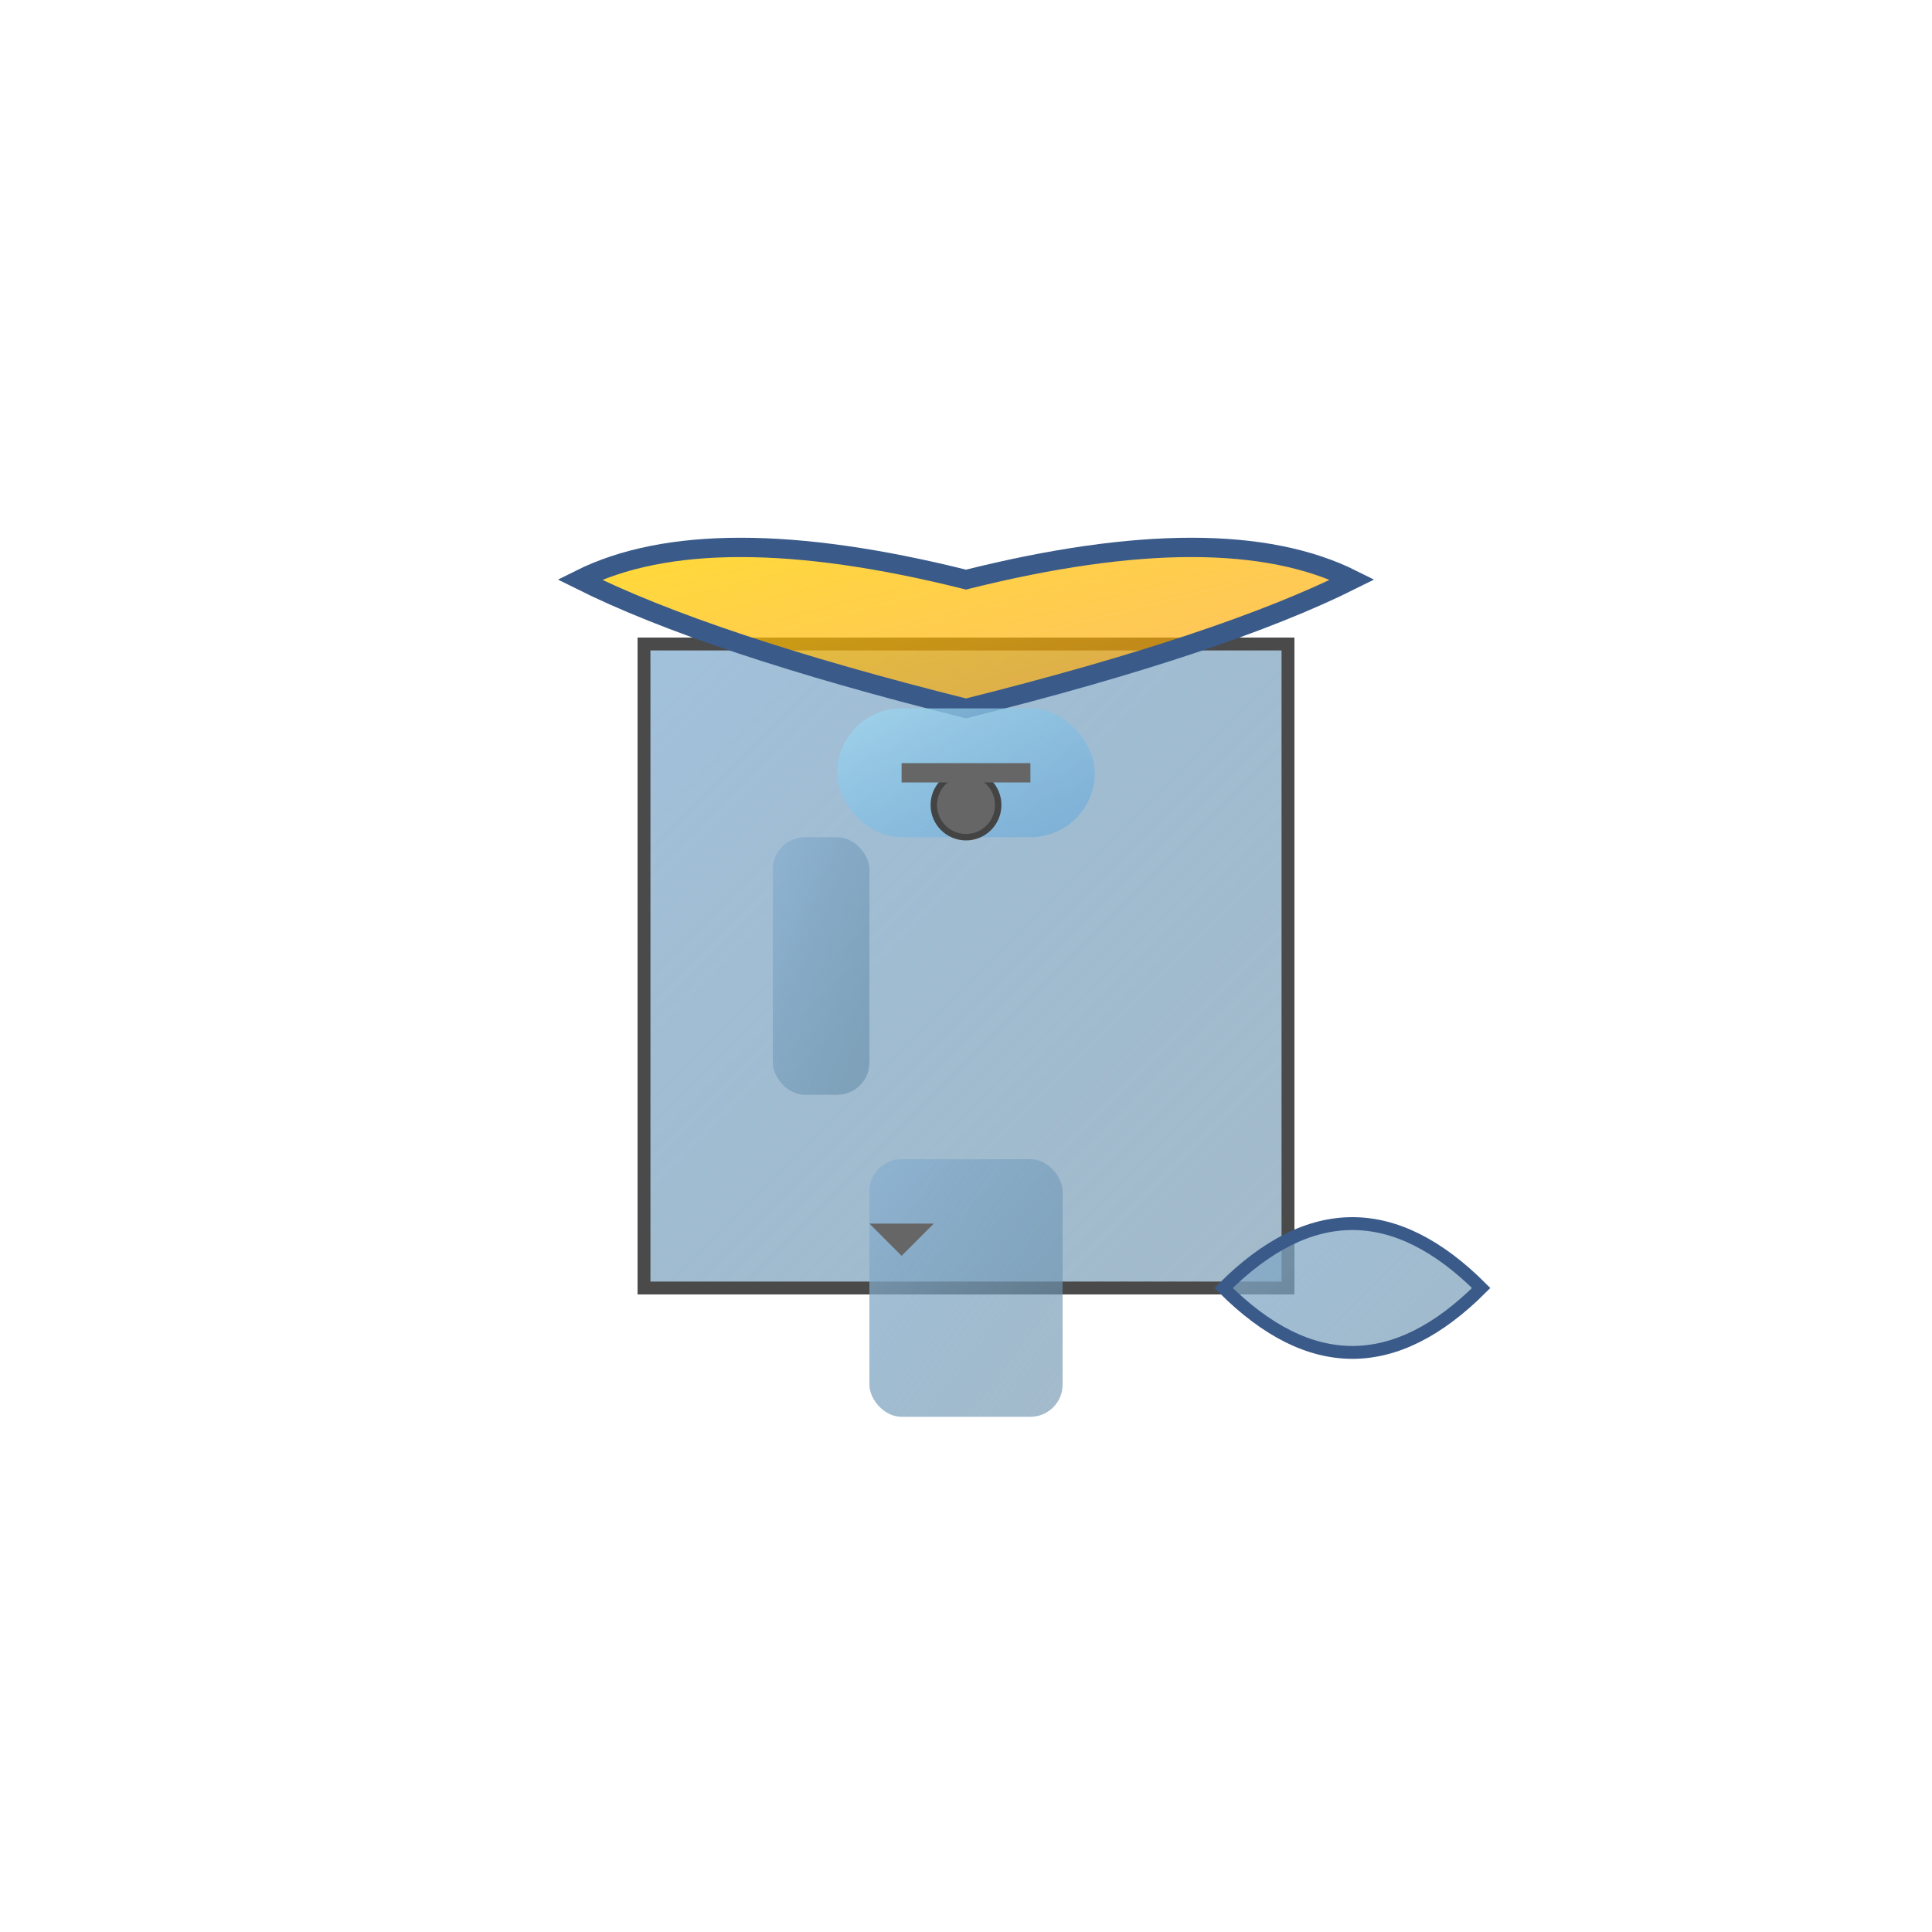
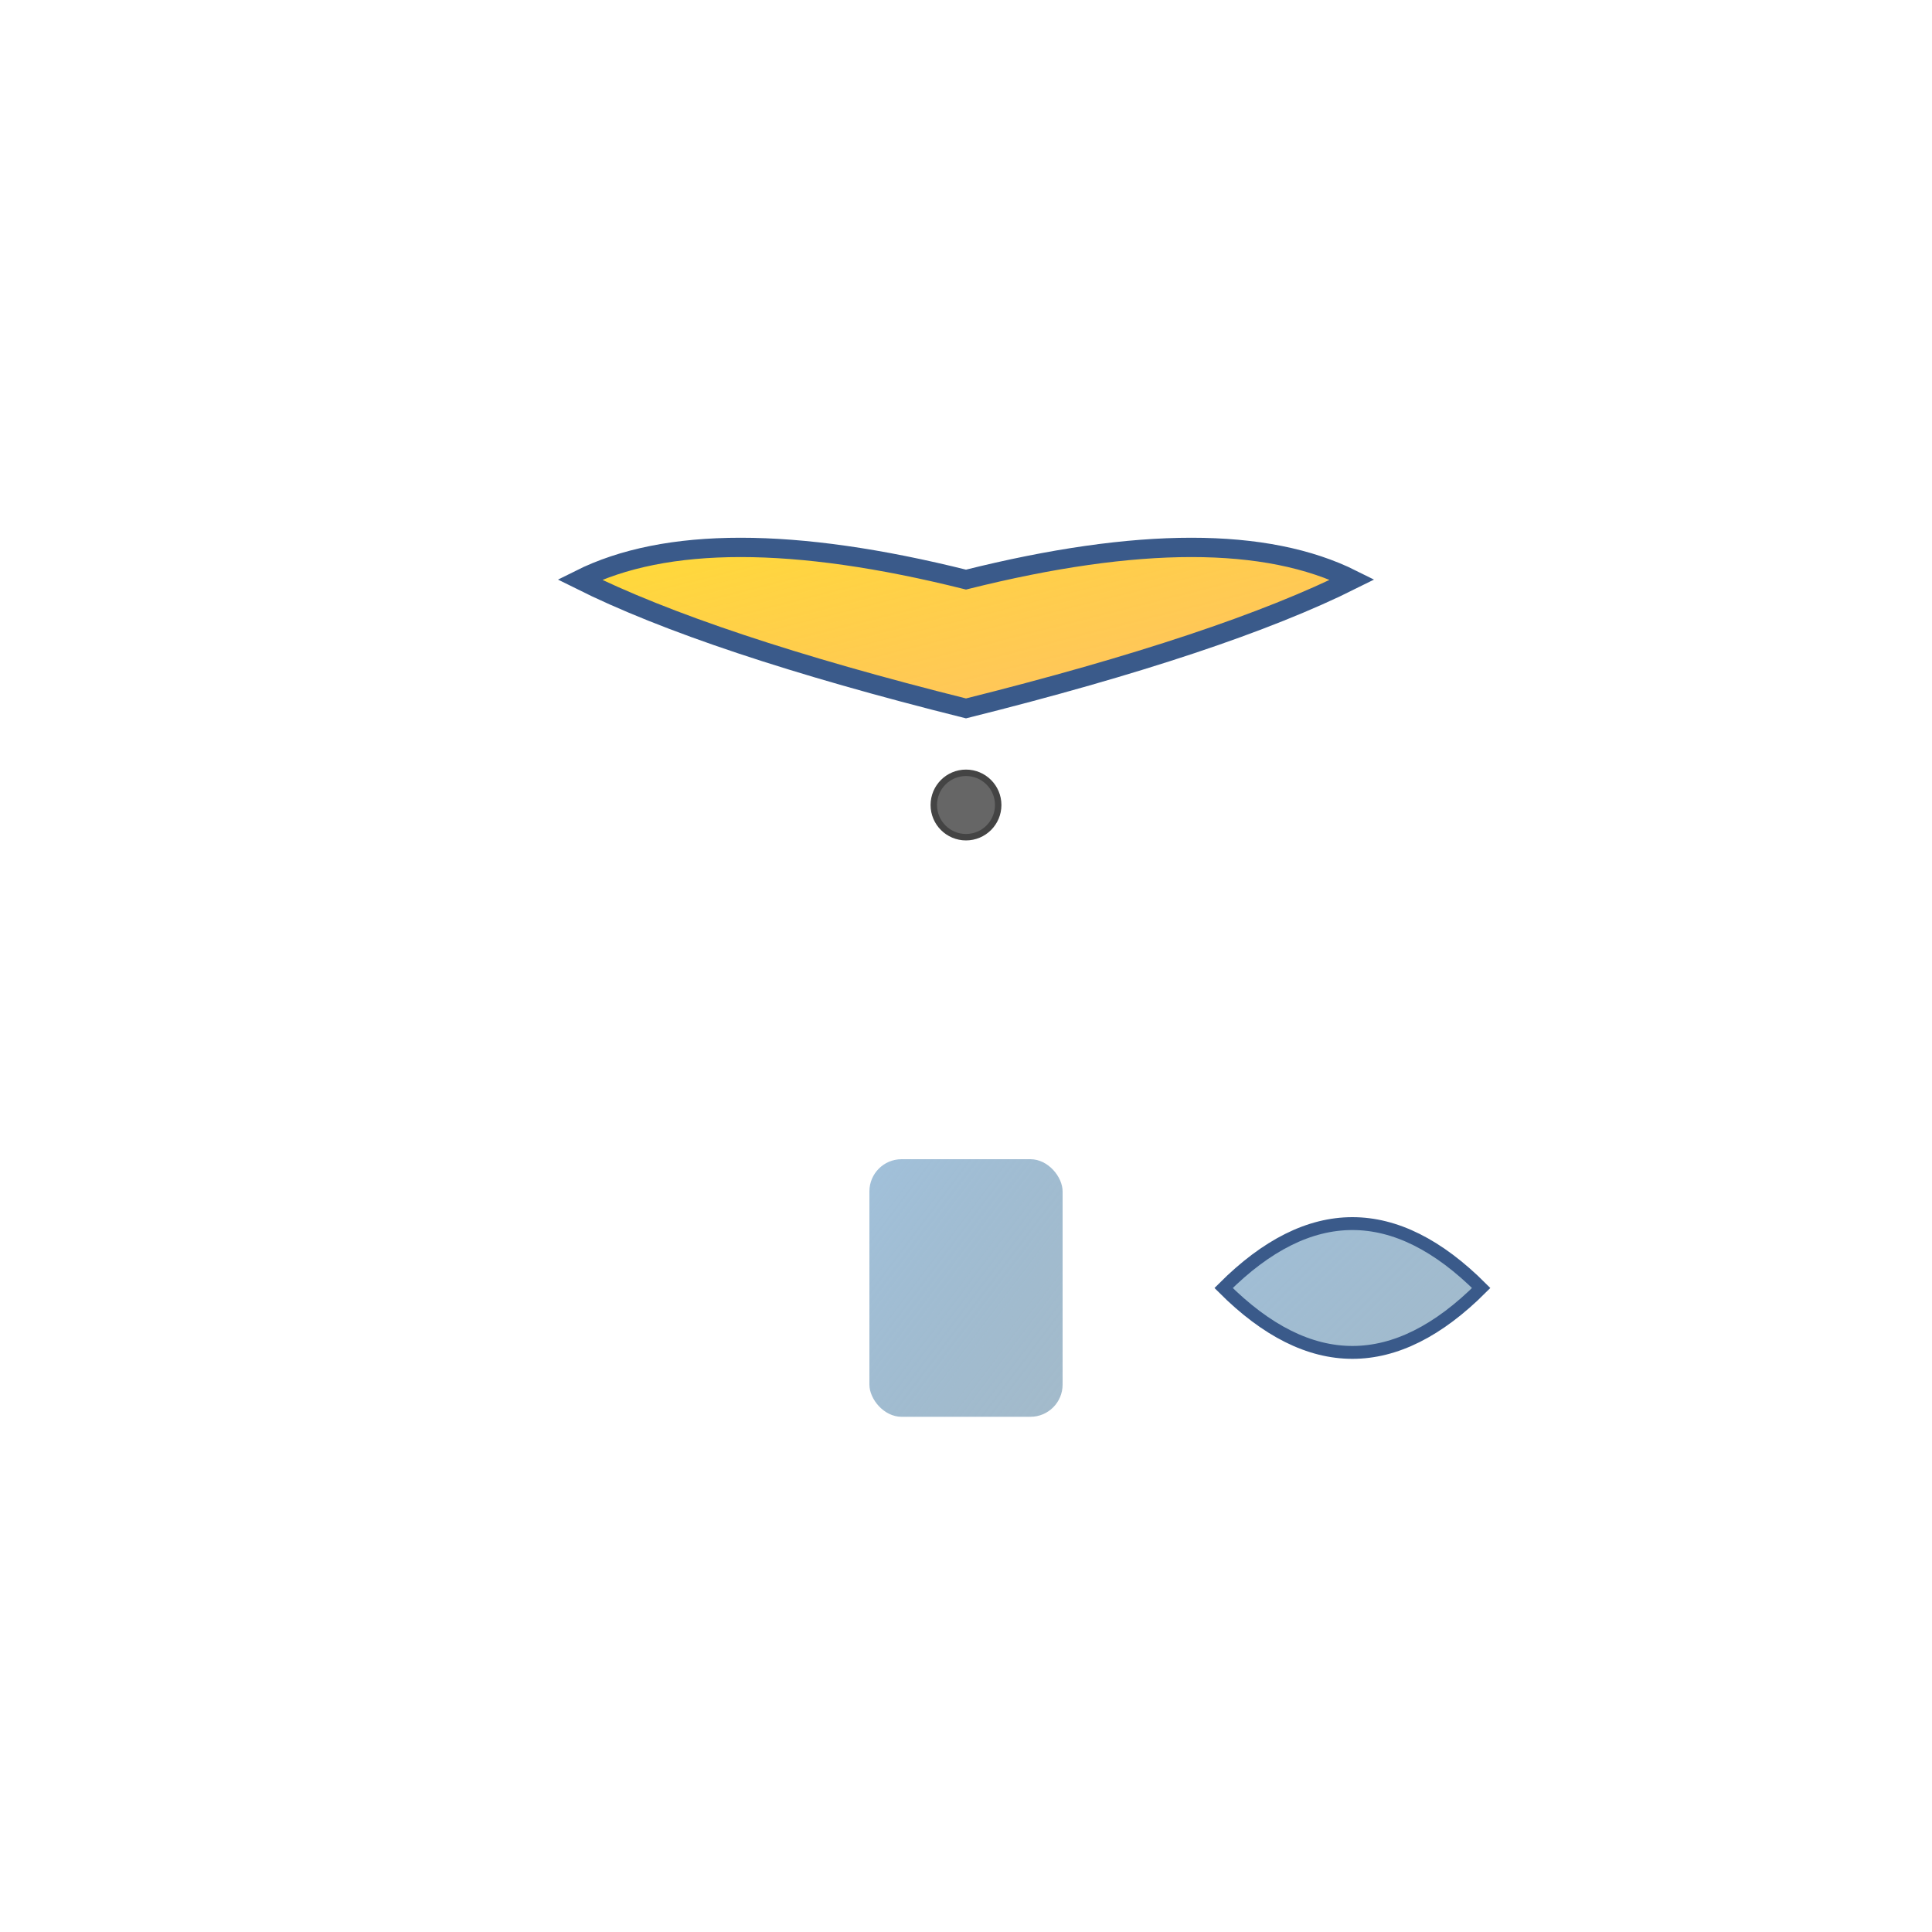
<svg xmlns="http://www.w3.org/2000/svg" viewBox="0 0 300 300">
  <g transform="translate(150,150)">
-     <path d="M-50,-50 L50,-50 L50,50 L-50,50 Z" fill="url(#bodyGradient)" stroke="#4a4a4a" stroke-width="2" />
    <path d="M-60,-60 Q-40,-70 0,-60 Q40,-70 60,-60 L60,-60 Q40,-50 0,-40 Q-40,-50 -60,-60 Z" fill="url(#maneGradient)" stroke="#3a5a8a" stroke-width="3" />
-     <rect x="-20" y="-40" width="40" height="20" fill="url(#faceGradient)" rx="10" />
    <circle cx="0" cy="-25" r="5" fill="#666" stroke="#444" stroke-width="1" />
-     <path d="M-10,-30 L10,-30" stroke="#666" stroke-width="3" />
    <rect x="-15" y="30" width="30" height="40" fill="url(#legGradient)" rx="5" />
-     <rect x="-30" y="-20" width="15" height="40" fill="url(#armGradient)" rx="5" />
    <path d="M40,50 Q60,70 80,50 L80,50 Q60,30 40,50 Z" fill="url(#tailGradient)" stroke="#3a5a8a" stroke-width="2" />
-     <path d="M-15,40 L-10,45 L-5,40" fill="#666" />
    <defs>
      <linearGradient id="bodyGradient" x1="0%" y1="0%" x2="100%" y2="100%">
        <stop offset="0%" stop-color="#8ab1d1" stop-opacity="0.8" />
        <stop offset="100%" stop-color="#668da8" stop-opacity="0.6" />
      </linearGradient>
      <linearGradient id="maneGradient" x1="0%" y1="0%" x2="100%" y2="100%">
        <stop offset="0%" stop-color="#ffd700" stop-opacity="0.8" />
        <stop offset="100%" stop-color="#ff9900" stop-opacity="0.6" />
      </linearGradient>
      <linearGradient id="faceGradient" x1="0%" y1="0%" x2="100%" y2="100%">
        <stop offset="0%" stop-color="#a0d8ef" stop-opacity="0.8" />
        <stop offset="100%" stop-color="#66a6d8" stop-opacity="0.6" />
      </linearGradient>
      <linearGradient id="legGradient" x1="0%" y1="0%" x2="100%" y2="100%">
        <stop offset="0%" stop-color="#8ab1d1" stop-opacity="0.8" />
        <stop offset="100%" stop-color="#668da8" stop-opacity="0.6" />
      </linearGradient>
      <linearGradient id="armGradient" x1="0%" y1="0%" x2="100%" y2="100%">
        <stop offset="0%" stop-color="#8ab1d1" stop-opacity="0.8" />
        <stop offset="100%" stop-color="#668da8" stop-opacity="0.6" />
      </linearGradient>
      <linearGradient id="tailGradient" x1="0%" y1="0%" x2="100%" y2="100%">
        <stop offset="0%" stop-color="#8ab1d1" stop-opacity="0.8" />
        <stop offset="100%" stop-color="#668da8" stop-opacity="0.6" />
      </linearGradient>
    </defs>
  </g>
</svg>